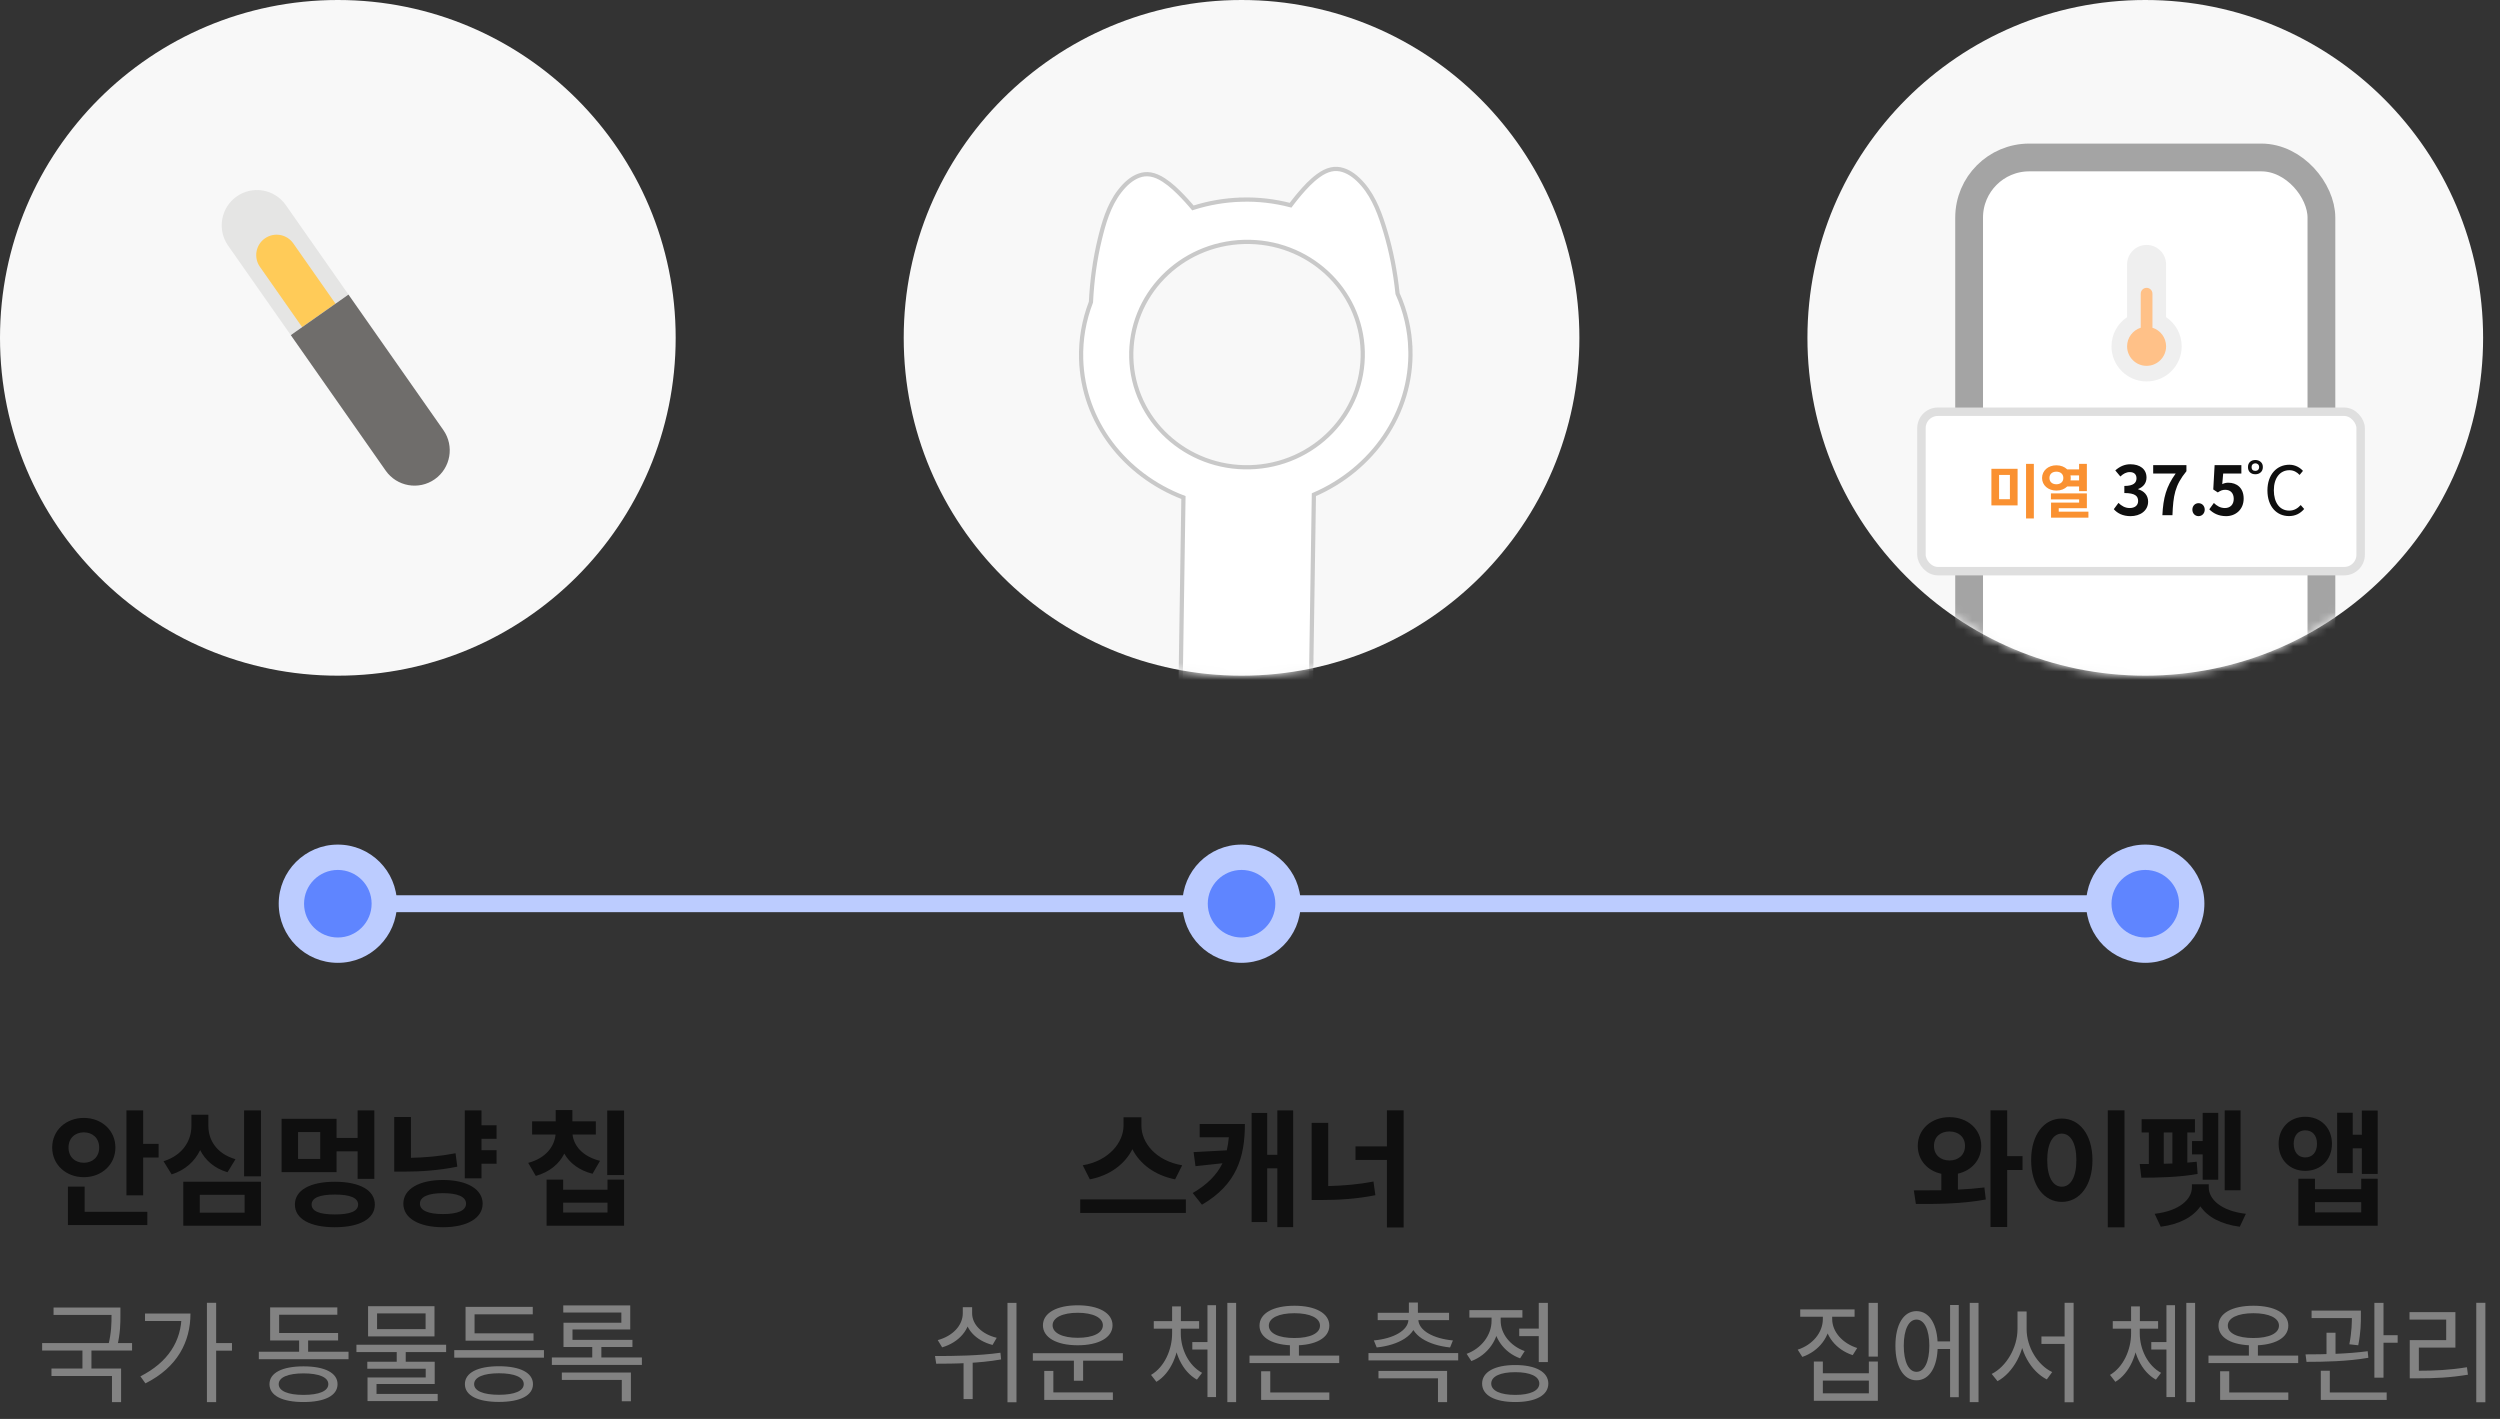
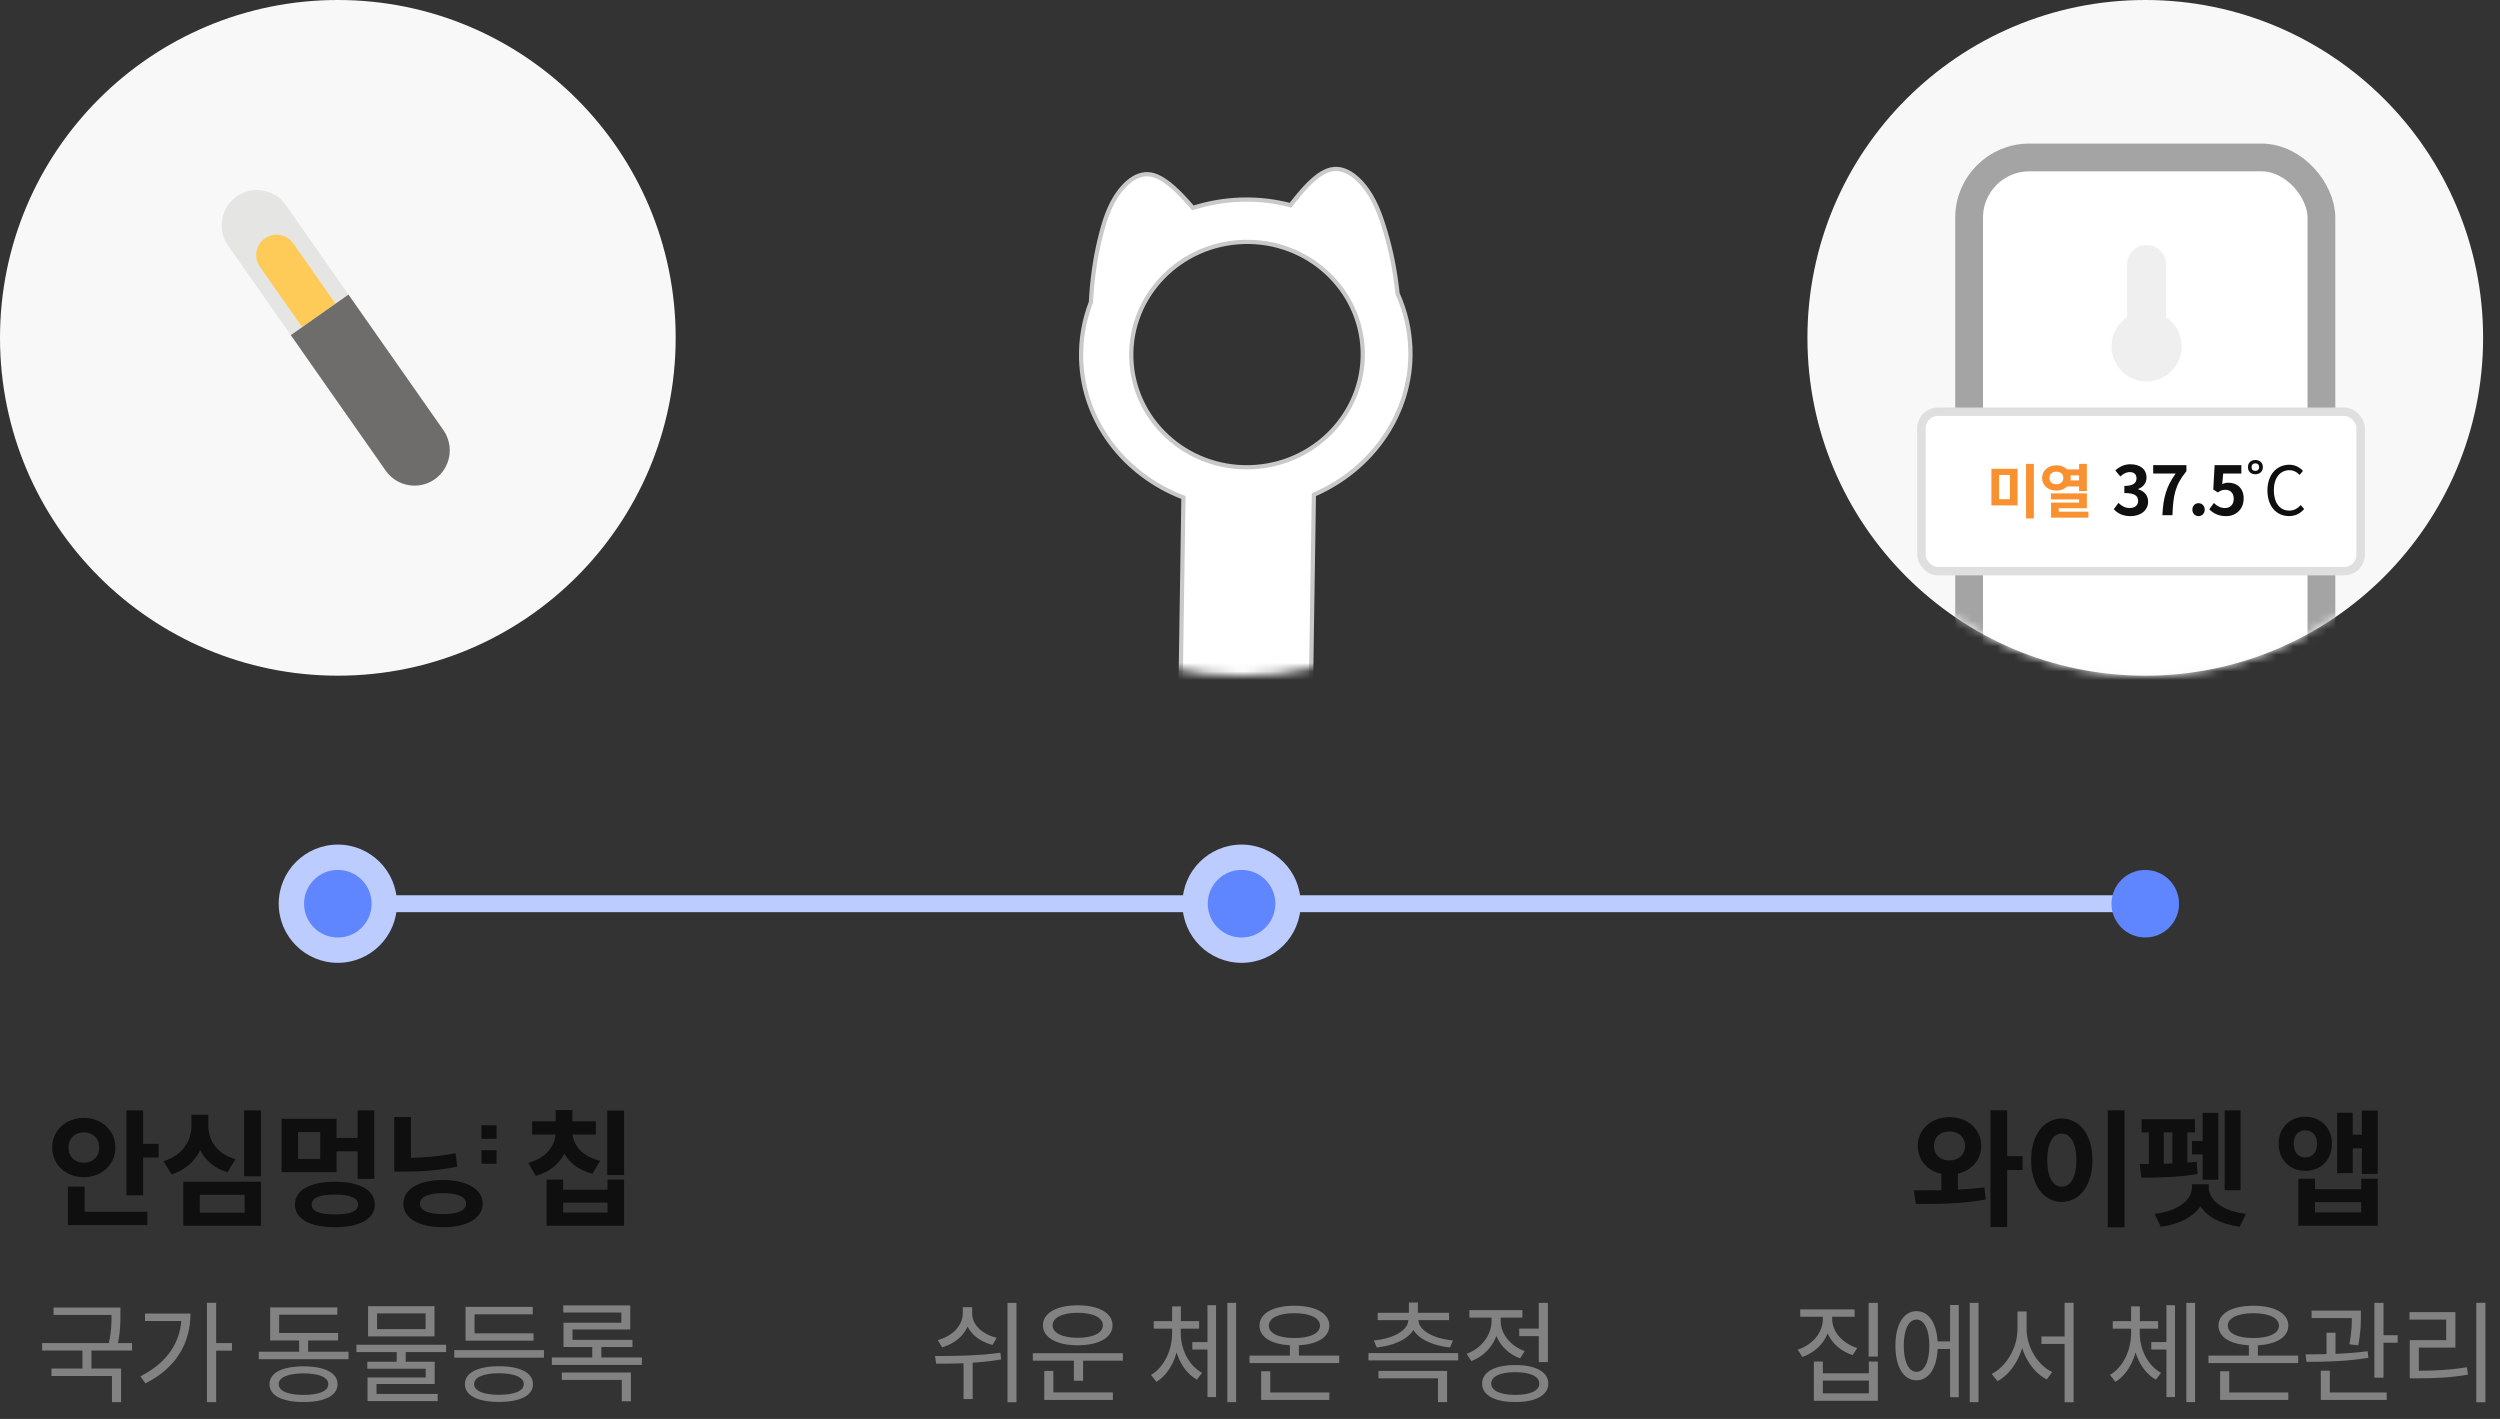
<svg xmlns="http://www.w3.org/2000/svg" width="296" height="168" viewBox="0 0 296 168" fill="none">
  <rect x="0" y="0" width="296" height="168" fill="#333333" stroke="none" />
-   <path d="M8.114 135.87C8.114 136.995 8.894 137.67 9.929 137.67C10.949 137.67 11.744 136.995 11.744 135.87C11.744 134.745 10.949 134.07 9.929 134.07C8.894 134.07 8.114 134.745 8.114 135.87ZM13.664 135.87C13.664 137.895 12.029 139.38 9.929 139.38C7.814 139.38 6.179 137.895 6.179 135.87C6.179 133.83 7.814 132.36 9.929 132.36C12.029 132.36 13.664 133.83 13.664 135.87ZM10.019 140.49V143.475H17.444V145.05H8.039V140.49H10.019ZM16.949 135.435H18.779V137.055H16.949V141.525H14.969V131.475H16.949V135.435ZM27.883 137.25L26.938 138.795C25.378 138.33 24.312 137.385 23.698 136.17C23.067 137.49 21.942 138.54 20.323 139.05L19.363 137.49C21.672 136.77 22.663 135.015 22.663 133.32V131.985H24.672V133.32C24.672 134.985 25.648 136.605 27.883 137.25ZM23.652 141.465V143.58H28.962V141.465H23.652ZM21.703 145.125V139.92H30.898V145.125H21.703ZM28.902 131.475H30.898V139.275H28.902V131.475ZM37.916 137.22V134.04H35.291V137.22H37.916ZM39.851 136.32V138.78H33.341V132.465H39.851V134.73H42.341V131.475H44.321V139.575H42.341V136.32H39.851ZM39.641 143.79C41.456 143.79 42.401 143.415 42.401 142.62C42.401 141.825 41.456 141.435 39.641 141.435C37.841 141.435 36.896 141.825 36.896 142.62C36.896 143.415 37.841 143.79 39.641 143.79ZM39.641 139.92C42.581 139.92 44.381 140.91 44.381 142.62C44.381 144.315 42.581 145.305 39.641 145.305C36.716 145.305 34.916 144.315 34.916 142.62C34.916 140.91 36.716 139.92 39.641 139.92ZM53.935 136.545L54.145 138.135C51.91 138.585 49.795 138.72 47.845 138.72H46.675V132.255H48.655V137.085C50.29 137.055 52.075 136.905 53.935 136.545ZM52.45 143.745C54.175 143.745 55.18 143.34 55.18 142.515C55.18 141.69 54.175 141.27 52.45 141.27C50.725 141.27 49.72 141.69 49.72 142.515C49.72 143.34 50.725 143.745 52.45 143.745ZM52.45 139.71C55.285 139.71 57.145 140.79 57.145 142.515C57.145 144.24 55.285 145.305 52.45 145.305C49.615 145.305 47.755 144.24 47.755 142.515C47.755 140.79 49.615 139.71 52.45 139.71ZM58.795 134.835H57.01V136.185H58.795V137.79H57.01V139.515H55.03V131.475H57.01V133.23H58.795V134.835ZM71.043 137.445L70.157 138.975C68.567 138.57 67.457 137.715 66.812 136.59C66.198 137.82 65.073 138.765 63.438 139.23L62.538 137.685C64.653 137.115 65.642 135.735 65.778 134.325H63.002V132.765H65.793V131.43H67.772V132.765H70.547V134.325H67.787C67.938 135.63 68.942 136.92 71.043 137.445ZM71.927 143.565V142.395H66.677V143.565H71.927ZM71.927 140.865V139.665H73.892V145.125H64.713V139.665H66.677V140.865H71.927ZM71.897 131.49H73.892V139.125H71.897V131.49Z" fill="#0F0F0F" />
+   <path d="M8.114 135.87C8.114 136.995 8.894 137.67 9.929 137.67C10.949 137.67 11.744 136.995 11.744 135.87C11.744 134.745 10.949 134.07 9.929 134.07C8.894 134.07 8.114 134.745 8.114 135.87ZM13.664 135.87C13.664 137.895 12.029 139.38 9.929 139.38C7.814 139.38 6.179 137.895 6.179 135.87C6.179 133.83 7.814 132.36 9.929 132.36C12.029 132.36 13.664 133.83 13.664 135.87ZM10.019 140.49V143.475H17.444V145.05H8.039V140.49H10.019ZM16.949 135.435H18.779V137.055H16.949V141.525H14.969V131.475H16.949V135.435ZM27.883 137.25L26.938 138.795C25.378 138.33 24.312 137.385 23.698 136.17C23.067 137.49 21.942 138.54 20.323 139.05L19.363 137.49C21.672 136.77 22.663 135.015 22.663 133.32V131.985H24.672V133.32C24.672 134.985 25.648 136.605 27.883 137.25ZM23.652 141.465V143.58H28.962V141.465H23.652ZM21.703 145.125V139.92H30.898V145.125H21.703ZM28.902 131.475H30.898V139.275H28.902V131.475ZM37.916 137.22V134.04H35.291V137.22H37.916ZM39.851 136.32V138.78H33.341V132.465H39.851V134.73H42.341V131.475H44.321V139.575H42.341V136.32H39.851ZM39.641 143.79C41.456 143.79 42.401 143.415 42.401 142.62C42.401 141.825 41.456 141.435 39.641 141.435C37.841 141.435 36.896 141.825 36.896 142.62C36.896 143.415 37.841 143.79 39.641 143.79ZM39.641 139.92C42.581 139.92 44.381 140.91 44.381 142.62C44.381 144.315 42.581 145.305 39.641 145.305C36.716 145.305 34.916 144.315 34.916 142.62C34.916 140.91 36.716 139.92 39.641 139.92ZM53.935 136.545L54.145 138.135C51.91 138.585 49.795 138.72 47.845 138.72H46.675V132.255H48.655V137.085C50.29 137.055 52.075 136.905 53.935 136.545ZM52.45 143.745C54.175 143.745 55.18 143.34 55.18 142.515C55.18 141.69 54.175 141.27 52.45 141.27C50.725 141.27 49.72 141.69 49.72 142.515C49.72 143.34 50.725 143.745 52.45 143.745ZM52.45 139.71C55.285 139.71 57.145 140.79 57.145 142.515C57.145 144.24 55.285 145.305 52.45 145.305C49.615 145.305 47.755 144.24 47.755 142.515C47.755 140.79 49.615 139.71 52.45 139.71ZM58.795 134.835H57.01V136.185H58.795V137.79H57.01V139.515H55.03H57.01V133.23H58.795V134.835ZM71.043 137.445L70.157 138.975C68.567 138.57 67.457 137.715 66.812 136.59C66.198 137.82 65.073 138.765 63.438 139.23L62.538 137.685C64.653 137.115 65.642 135.735 65.778 134.325H63.002V132.765H65.793V131.43H67.772V132.765H70.547V134.325H67.787C67.938 135.63 68.942 136.92 71.043 137.445ZM71.927 143.565V142.395H66.677V143.565H71.927ZM71.927 140.865V139.665H73.892V145.125H64.713V139.665H66.677V140.865H71.927ZM71.897 131.49H73.892V139.125H71.897V131.49Z" fill="#0F0F0F" />
  <path d="M6.341 154.808H13.907V155.692H6.341V154.808ZM4.989 159.02H15.636V159.904H4.989V159.02ZM9.76 159.618H10.826V162.387H9.76V159.618ZM13.205 154.808H14.258V155.679C14.258 156.654 14.258 157.837 13.868 159.449L12.815 159.319C13.205 157.746 13.205 156.628 13.205 155.679V154.808ZM6.094 162.036H14.336V166.014H13.257V162.92H6.094V162.036ZM24.501 154.249H25.593V166.014H24.501V154.249ZM25.294 159.02H27.465V159.917H25.294V159.02ZM21.498 155.523H22.551C22.551 158.864 21.017 161.88 17.221 163.791L16.623 162.959C19.873 161.308 21.498 158.799 21.498 155.692V155.523ZM17.169 155.523H22.057V156.407H17.169V155.523ZM30.645 160.047H41.266V160.931H30.645V160.047ZM35.416 158.162H36.482V160.411H35.416V158.162ZM31.984 157.824H40.031V158.708H31.984V157.824ZM31.984 154.795H39.94V155.666H33.05V158.344H31.984V154.795ZM35.936 161.776C38.445 161.776 39.966 162.543 39.966 163.882C39.966 165.247 38.445 166.001 35.936 166.001C33.427 166.001 31.906 165.247 31.906 163.882C31.906 162.543 33.427 161.776 35.936 161.776ZM35.936 162.608C34.103 162.608 32.998 163.076 32.998 163.882C32.998 164.701 34.103 165.156 35.936 165.156C37.782 165.156 38.874 164.701 38.874 163.882C38.874 163.076 37.782 162.608 35.936 162.608ZM46.972 159.813H48.038V161.62H46.972V159.813ZM42.201 159.215H52.822V160.086H42.201V159.215ZM43.579 154.652H51.444V158.227H43.579V154.652ZM50.391 155.51H44.645V157.369H50.391V155.51ZM43.488 161.23H51.47V163.869H44.58V165.299H43.514V163.089H50.404V162.062H43.488V161.23ZM43.514 165.039H51.821V165.884H43.514V165.039ZM53.783 159.852H64.404V160.749H53.783V159.852ZM55.122 157.863H63.169V158.734H55.122V157.863ZM55.122 154.73H63.078V155.614H56.188V158.279H55.122V154.73ZM59.074 161.763C61.583 161.763 63.104 162.53 63.104 163.882C63.104 165.234 61.583 165.988 59.074 165.988C56.565 165.988 55.044 165.234 55.044 163.882C55.044 162.53 56.565 161.763 59.074 161.763ZM59.074 162.595C57.241 162.595 56.136 163.063 56.136 163.882C56.136 164.688 57.241 165.143 59.074 165.143C60.92 165.143 62.012 164.688 62.012 163.882C62.012 163.063 60.92 162.595 59.074 162.595ZM65.339 160.723H75.999V161.607H65.339V160.723ZM66.691 154.561H74.621V157.408H67.783V158.994H66.717V156.615H73.568V155.406H66.691V154.561ZM66.717 158.643H74.881V159.488H66.717V158.643ZM70.123 159.085H71.202V161.165H70.123V159.085ZM66.522 162.504H74.699V165.91H73.62V163.388H66.522V162.504Z" fill="#828282" />
-   <path d="M139.972 137.97L139.132 139.635C136.732 139.155 134.962 137.82 134.077 136.065C133.192 137.82 131.437 139.17 129.037 139.635L128.197 137.97C131.302 137.445 133.027 135.255 133.027 133.275V132.285H135.142V133.275C135.142 135.3 136.852 137.445 139.972 137.97ZM127.897 142.005H140.407V143.61H127.897V142.005ZM142.041 133.08H147.396C147.396 137.01 146.421 140.25 142.311 142.635L141.216 141.255C142.986 140.22 144.081 139.08 144.741 137.73L141.546 138.075L141.321 136.41L145.251 136.2C145.371 135.705 145.446 135.195 145.491 134.655H142.041V133.08ZM151.236 131.475H153.111V145.29H151.236V138.33H150.036V144.69H148.191V131.775H150.036V136.725H151.236V131.475ZM157.264 132.945V140.43C159.004 140.385 160.774 140.25 162.619 139.89L162.844 141.51C160.609 141.96 158.509 142.08 156.469 142.08H155.299V132.945H157.264ZM164.209 131.46H166.189V145.335H164.209V137.34H160.489V135.735H164.209V131.46Z" fill="#0F0F0F" />
  <path d="M113.994 154.769H114.891V155.484C114.891 157.421 113.552 158.929 111.55 159.527L111.03 158.669C112.811 158.188 113.994 156.927 113.994 155.484V154.769ZM114.202 154.769H115.099V155.484C115.099 156.836 116.256 157.967 118.011 158.396L117.517 159.241C115.515 158.721 114.202 157.33 114.202 155.484V154.769ZM114.085 160.814H115.164V165.65H114.085V160.814ZM119.285 154.262H120.351V166.027H119.285V154.262ZM110.848 161.464L110.705 160.554C112.902 160.554 115.879 160.528 118.453 160.164L118.531 160.957C115.892 161.425 113.006 161.464 110.848 161.464ZM122.287 160.216H132.947V161.1H122.287V160.216ZM127.149 160.775H128.241V163.479H127.149V160.775ZM123.639 164.857H131.764V165.754H123.639V164.857ZM123.639 162.322H124.718V165.104H123.639V162.322ZM127.604 154.548C130.087 154.548 131.725 155.458 131.725 156.914C131.725 158.37 130.087 159.28 127.604 159.28C125.108 159.28 123.483 158.37 123.483 156.914C123.483 155.458 125.108 154.548 127.604 154.548ZM127.604 155.432C125.81 155.432 124.627 156.004 124.627 156.914C124.627 157.837 125.81 158.396 127.604 158.396C129.398 158.396 130.581 157.837 130.581 156.914C130.581 156.004 129.398 155.432 127.604 155.432ZM141.17 158.903H143.393V159.787H141.17V158.903ZM138.778 157.265H139.61V157.876C139.61 160.216 138.635 162.582 136.919 163.609L136.282 162.79C137.868 161.867 138.778 159.8 138.778 157.876V157.265ZM138.973 157.265H139.805V157.876C139.805 159.748 140.741 161.685 142.327 162.543L141.716 163.349C139.987 162.387 138.973 160.164 138.973 157.876V157.265ZM136.607 156.42H141.976V157.317H136.607V156.42ZM138.778 154.678H139.818V157.109H138.778V154.678ZM145.317 154.262H146.357V166.014H145.317V154.262ZM142.964 154.535H143.978V165.416H142.964V154.535ZM147.942 160.502H158.563V161.386H147.942V160.502ZM152.726 158.786H153.792V160.957H152.726V158.786ZM149.32 164.87H157.393V165.754H149.32V164.87ZM149.32 162.361H150.399V165.156H149.32V162.361ZM153.259 154.6C155.768 154.6 157.393 155.497 157.393 156.953C157.393 158.422 155.768 159.293 153.259 159.293C150.737 159.293 149.125 158.422 149.125 156.953C149.125 155.497 150.737 154.6 153.259 154.6ZM153.259 155.484C151.413 155.484 150.23 156.043 150.23 156.953C150.23 157.876 151.413 158.422 153.259 158.422C155.105 158.422 156.288 157.876 156.288 156.953C156.288 156.043 155.105 155.484 153.259 155.484ZM162.028 160.203H172.649V161.074H162.028V160.203ZM163.211 162.322H171.336V166.014H170.257V163.193H163.211V162.322ZM166.812 154.223H167.878V155.861H166.812V154.223ZM166.76 156.004H167.709V156.199C167.709 158.123 165.564 159.267 163.003 159.54L162.665 158.708C164.94 158.5 166.76 157.551 166.76 156.199V156.004ZM166.981 156.004H167.93V156.199C167.93 157.551 169.75 158.5 172.025 158.708L171.687 159.54C169.113 159.267 166.981 158.123 166.981 156.199V156.004ZM163.12 155.432H171.57V156.303H163.12V155.432ZM179.876 157.304H182.528V158.201H179.876V157.304ZM182.19 154.262H183.269V161.269H182.19V154.262ZM179.408 161.62C181.826 161.62 183.321 162.439 183.321 163.817C183.321 165.208 181.826 166.001 179.408 166.001C176.977 166.001 175.482 165.208 175.482 163.817C175.482 162.439 176.977 161.62 179.408 161.62ZM179.408 162.465C177.64 162.465 176.561 162.959 176.561 163.817C176.561 164.662 177.64 165.156 179.408 165.156C181.176 165.156 182.255 164.662 182.255 163.817C182.255 162.959 181.176 162.465 179.408 162.465ZM176.6 155.445H177.484V156.394C177.484 158.565 176.158 160.424 174.208 161.152L173.649 160.294C175.391 159.657 176.6 158.084 176.6 156.394V155.445ZM176.808 155.445H177.679V156.394C177.679 157.915 178.823 159.371 180.526 159.969L179.98 160.827C178.069 160.138 176.808 158.37 176.808 156.394V155.445ZM173.974 155.12H180.253V156.004H173.974V155.12Z" fill="#828282" />
  <path d="M228.983 135.675C228.983 136.755 229.763 137.4 230.813 137.4C231.863 137.4 232.658 136.755 232.658 135.675C232.658 134.595 231.863 133.965 230.813 133.965C229.763 133.965 228.983 134.595 228.983 135.675ZM231.818 138.96V140.85C232.898 140.805 233.948 140.715 234.953 140.595L235.118 142.02C232.238 142.56 229.163 142.56 226.838 142.545L226.598 140.94C227.573 140.94 228.698 140.94 229.853 140.925V138.975C228.218 138.63 227.063 137.355 227.063 135.675C227.063 133.695 228.683 132.27 230.813 132.27C232.958 132.27 234.578 133.695 234.578 135.675C234.578 137.34 233.438 138.6 231.818 138.96ZM239.468 136.89V138.525H237.653V145.275H235.673V131.46H237.653V136.89H239.468ZM249.562 131.46H251.542V145.32H249.562V131.46ZM244.117 132.435C246.202 132.435 247.747 134.325 247.747 137.355C247.747 140.4 246.202 142.305 244.117 142.305C242.032 142.305 240.487 140.4 240.487 137.355C240.487 134.325 242.032 132.435 244.117 132.435ZM244.117 134.22C243.097 134.22 242.392 135.315 242.392 137.355C242.392 139.41 243.097 140.505 244.117 140.505C245.137 140.505 245.842 139.41 245.842 137.355C245.842 135.315 245.137 134.22 244.117 134.22ZM265.281 131.475V140.925H263.406V131.475H265.281ZM259.536 135.105H260.796V131.76H262.641V139.68H260.796V136.68H259.536V135.105ZM256.191 134.085V137.79C256.521 137.775 256.881 137.775 257.211 137.76V134.085H256.191ZM260.091 137.55L260.196 138.99C258.081 139.395 255.306 139.44 253.536 139.44L253.341 137.82H254.421V134.085H253.566V132.51H259.881V134.085H258.981V137.655C259.371 137.625 259.731 137.595 260.091 137.55ZM261.516 140.22V140.595C261.516 141.945 262.911 143.37 265.911 143.715L265.191 145.245C262.956 144.96 261.366 144.075 260.526 142.83C259.671 144.075 258.066 144.96 255.831 145.245L255.111 143.715C258.111 143.37 259.521 141.945 259.521 140.595V140.22H261.516ZM271.573 135.42C271.573 136.455 272.143 137.04 272.938 137.04C273.763 137.04 274.333 136.455 274.333 135.42C274.333 134.4 273.763 133.83 272.938 133.83C272.143 133.83 271.573 134.4 271.573 135.42ZM276.103 135.42C276.103 137.31 274.798 138.63 272.938 138.63C271.108 138.63 269.788 137.31 269.788 135.42C269.788 133.545 271.108 132.225 272.938 132.225C274.798 132.225 276.103 133.545 276.103 135.42ZM279.568 143.55V142.335H274.093V143.55H279.568ZM279.568 140.805V139.56H281.518V145.125H272.128V139.56H274.093V140.805H279.568ZM279.643 131.49H281.518V138.99H279.643V135.96H278.563V138.9H276.718V131.745H278.563V134.355H279.643V131.49Z" fill="#0F0F0F" />
  <path d="M215.825 155.276H216.722V156.173C216.722 158.24 215.37 159.982 213.394 160.658L212.848 159.8C214.616 159.228 215.825 157.772 215.825 156.173V155.276ZM216.033 155.276H216.93V156.173C216.93 157.694 218.165 159.059 219.894 159.605L219.361 160.45C217.411 159.813 216.033 158.162 216.033 156.173V155.276ZM213.147 155.029H219.582V155.9H213.147V155.029ZM221.246 154.262H222.338V160.619H221.246V154.262ZM214.759 161.204H215.825V162.595H221.272V161.204H222.338V165.858H214.759V161.204ZM215.825 163.466V164.974H221.272V163.466H215.825ZM229.032 158.825H231.255V159.722H229.032V158.825ZM233.218 154.262H234.258V166.014H233.218V154.262ZM230.891 154.509H231.918V165.429H230.891V154.509ZM226.913 155.237C228.434 155.237 229.422 156.81 229.422 159.332C229.422 161.854 228.434 163.427 226.913 163.427C225.392 163.427 224.417 161.854 224.417 159.332C224.417 156.81 225.392 155.237 226.913 155.237ZM226.913 156.238C225.99 156.238 225.405 157.434 225.405 159.332C225.405 161.23 225.99 162.426 226.913 162.426C227.849 162.426 228.434 161.23 228.434 159.332C228.434 157.434 227.849 156.238 226.913 156.238ZM241.706 158.24H244.982V159.124H241.706V158.24ZM238.872 155.276H239.756V157.369C239.756 160.008 238.365 162.53 236.506 163.531L235.817 162.673C237.546 161.815 238.872 159.553 238.872 157.369V155.276ZM239.08 155.276H239.951V157.369C239.951 159.514 241.277 161.646 242.98 162.452L242.343 163.323C240.445 162.361 239.08 159.943 239.08 157.369V155.276ZM244.449 154.249H245.515V166.027H244.449V154.249ZM254.713 158.903H256.936V159.787H254.713V158.903ZM252.321 157.265H253.153V157.876C253.153 160.216 252.178 162.582 250.462 163.609L249.825 162.79C251.411 161.867 252.321 159.8 252.321 157.876V157.265ZM252.516 157.265H253.348V157.876C253.348 159.748 254.284 161.685 255.87 162.543L255.259 163.349C253.53 162.387 252.516 160.164 252.516 157.876V157.265ZM250.15 156.42H255.519V157.317H250.15V156.42ZM252.321 154.678H253.361V157.109H252.321V154.678ZM258.86 154.262H259.9V166.014H258.86V154.262ZM256.507 154.535H257.521V165.416H256.507V154.535ZM261.485 160.502H272.106V161.386H261.485V160.502ZM266.269 158.786H267.335V160.957H266.269V158.786ZM262.863 164.87H270.936V165.754H262.863V164.87ZM262.863 162.361H263.942V165.156H262.863V162.361ZM266.802 154.6C269.311 154.6 270.936 155.497 270.936 156.953C270.936 158.422 269.311 159.293 266.802 159.293C264.28 159.293 262.668 158.422 262.668 156.953C262.668 155.497 264.28 154.6 266.802 154.6ZM266.802 155.484C264.956 155.484 263.773 156.043 263.773 156.953C263.773 157.876 264.956 158.422 266.802 158.422C268.648 158.422 269.831 157.876 269.831 156.953C269.831 156.043 268.648 155.484 266.802 155.484ZM273.691 155.172H278.891V156.056H273.691V155.172ZM275.459 157.798H276.525V160.736H275.459V157.798ZM278.462 155.172H279.528V155.796C279.528 156.563 279.528 157.733 279.216 159.28L278.163 159.163C278.462 157.616 278.462 156.55 278.462 155.796V155.172ZM281.127 154.262H282.206V163.115H281.127V154.262ZM281.712 158.084H283.883V158.981H281.712V158.084ZM274.783 164.87H282.583V165.754H274.783V164.87ZM274.783 162.296H275.849V165.143H274.783V162.296ZM273.093 161.243L272.976 160.359C275.069 160.359 277.955 160.307 280.334 159.982L280.412 160.762C277.968 161.191 275.16 161.243 273.093 161.243ZM293.19 154.249H294.269V166.027H293.19V154.249ZM285.312 162.296H286.287C288.25 162.296 290.005 162.218 292.085 161.88L292.202 162.764C290.07 163.115 288.302 163.193 286.287 163.193H285.312V162.296ZM285.286 155.354H290.72V159.553H286.391V162.634H285.312V158.669H289.628V156.238H285.286V155.354Z" fill="#828282" />
  <circle cx="40" cy="40" r="40" fill="#F8F8F8" />
  <g clip-path="url(#clip0_5914_16660)">
    <path d="M41.251 34.866L34.422 39.669L27.008 29.083C25.684 27.192 26.14 24.585 28.026 23.259C29.911 21.932 32.514 22.389 33.837 24.279L41.251 34.866Z" fill="#E5E5E4" />
    <path d="M39.722 35.954L35.773 38.731L30.775 31.593C30.009 30.5 30.272 28.993 31.364 28.226C32.454 27.459 33.958 27.722 34.724 28.816L39.722 35.954Z" fill="#FFCB58" />
    <path d="M51.475 56.742C49.588 58.068 46.987 57.611 45.664 55.721L34.429 39.679L41.258 34.876L52.493 50.919C53.817 52.809 53.361 55.416 51.475 56.742Z" fill="#6F6D6B" />
  </g>
  <circle cx="254" cy="40" r="40" fill="#F8F8F8" />
  <mask id="mask0_5914_16660" style="mask-type:alpha" maskUnits="userSpaceOnUse" x="214" y="0" width="80" height="80">
    <circle cx="254" cy="40" r="40" fill="#F8F8F8" />
  </mask>
  <g mask="url(#mask0_5914_16660)">
    <rect x="233.144" y="18.644" width="41.712" height="67.962" rx="7.123" fill="white" stroke="#A4A4A4" stroke-width="3.288" />
    <path d="M254.156 29C252.881 29 251.847 30.034 251.847 31.309V37.551C250.733 38.296 250 39.566 250 41.007C250 43.302 251.861 45.163 254.156 45.163C256.452 45.163 258.312 43.302 258.312 41.007C258.312 39.566 257.579 38.296 256.465 37.551V31.309C256.465 30.034 255.431 29 254.156 29Z" fill="#EFEFEF" />
-     <path d="M254.157 34.08C253.775 34.08 253.465 34.39 253.465 34.772V38.803C252.528 39.098 251.848 39.973 251.848 41.007C251.848 42.282 252.882 43.316 254.157 43.316C255.433 43.316 256.466 42.282 256.466 41.007C256.466 39.973 255.787 39.098 254.85 38.803V34.772C254.85 34.39 254.54 34.08 254.157 34.08Z" fill="#FFC188" />
    <rect x="227.5" y="48.75" width="52" height="18.875" rx="1.945" fill="white" stroke="#DFDFDF" />
    <path d="M235.782 55.503H238.883V59.836H235.782V55.503ZM237.973 56.231H236.692V59.108H237.973V56.231ZM239.884 54.922H240.808V61.383H239.884V54.922ZM242.655 56.595C242.655 57.057 242.991 57.337 243.474 57.337C243.957 57.337 244.3 57.057 244.3 56.595C244.3 56.119 243.957 55.846 243.474 55.846C242.991 55.846 242.655 56.119 242.655 56.595ZM246.162 56.882V56.287H245.14C245.161 56.385 245.175 56.483 245.175 56.595C245.175 56.693 245.168 56.791 245.147 56.882H246.162ZM246.162 57.596H244.762C244.454 57.904 244.006 58.086 243.474 58.086C242.508 58.086 241.78 57.463 241.78 56.595C241.78 55.72 242.508 55.09 243.474 55.09C243.999 55.09 244.447 55.272 244.755 55.573H246.162V54.922H247.086V58.149H246.162V57.596ZM243.754 60.578H247.268V61.292H242.844V59.507H246.169V59.129H242.83V58.422H247.086V60.172H243.754V60.578Z" fill="#FA9131" />
    <path d="M252.258 61.112C251.322 61.112 250.69 60.76 250.274 60.288L250.826 59.544C251.178 59.888 251.61 60.152 252.146 60.152C252.746 60.152 253.154 59.856 253.154 59.32C253.154 58.744 252.81 58.376 251.522 58.376V57.536C252.61 57.536 252.962 57.16 252.962 56.632C252.962 56.168 252.674 55.896 252.17 55.896C251.746 55.896 251.402 56.088 251.05 56.416L250.45 55.696C250.962 55.248 251.53 54.968 252.226 54.968C253.37 54.968 254.146 55.536 254.146 56.544C254.146 57.184 253.786 57.648 253.162 57.896V57.936C253.826 58.12 254.338 58.616 254.338 59.392C254.338 60.48 253.386 61.112 252.258 61.112ZM256.025 61C256.129 58.944 256.473 57.632 257.601 56.064H254.937V55.072H258.873V55.792C257.497 57.472 257.313 58.68 257.217 61H256.025ZM260.304 61.112C259.888 61.112 259.576 60.776 259.576 60.344C259.576 59.904 259.888 59.576 260.304 59.576C260.728 59.576 261.04 59.904 261.04 60.344C261.04 60.776 260.728 61.112 260.304 61.112ZM263.578 61.112C262.642 61.112 262.018 60.744 261.578 60.304L262.122 59.552C262.458 59.88 262.874 60.152 263.426 60.152C264.042 60.152 264.474 59.76 264.474 59.064C264.474 58.376 264.074 57.992 263.474 57.992C263.122 57.992 262.93 58.08 262.586 58.304L262.05 57.952L262.21 55.072H265.378V56.064H263.226L263.114 57.32C263.354 57.208 263.554 57.152 263.826 57.152C264.818 57.152 265.65 57.744 265.65 59.032C265.65 60.352 264.674 61.112 263.578 61.112ZM267.033 56.152C266.771 56.152 266.561 56.077 266.401 55.928C266.241 55.779 266.161 55.571 266.161 55.304C266.161 55.037 266.241 54.832 266.401 54.688C266.561 54.539 266.771 54.464 267.033 54.464C267.283 54.464 267.494 54.539 267.665 54.688C267.835 54.832 267.921 55.035 267.921 55.296C267.921 55.568 267.835 55.779 267.665 55.928C267.499 56.077 267.289 56.152 267.033 56.152ZM267.033 55.752C267.166 55.752 267.273 55.712 267.353 55.632C267.438 55.552 267.481 55.443 267.481 55.304C267.481 55.165 267.438 55.056 267.353 54.976C267.267 54.896 267.161 54.856 267.033 54.856C266.905 54.856 266.798 54.896 266.713 54.976C266.627 55.056 266.585 55.165 266.585 55.304C266.585 55.443 266.622 55.552 266.697 55.632C266.777 55.712 266.889 55.752 267.033 55.752ZM271.015 61.104C269.559 61.104 268.463 59.976 268.463 58.072C268.463 56.176 269.575 55.024 271.063 55.024C271.775 55.024 272.335 55.376 272.671 55.752L272.271 56.232C271.967 55.904 271.575 55.672 271.071 55.672C269.959 55.672 269.223 56.584 269.223 58.048C269.223 59.528 269.927 60.456 271.047 60.456C271.607 60.456 272.031 60.208 272.407 59.8L272.815 60.264C272.351 60.8 271.775 61.104 271.015 61.104Z" fill="#0F0F0F" />
  </g>
-   <circle cx="147" cy="40" r="40" fill="#F8F8F8" />
  <mask id="mask1_5914_16660" style="mask-type:alpha" maskUnits="userSpaceOnUse" x="107" y="0" width="80" height="80">
    <circle cx="147" cy="40" r="40" fill="#F8F8F8" />
  </mask>
  <g mask="url(#mask1_5914_16660)">
    <path d="M166.992 41.394C166.93 39.1 166.418 36.87 165.47 34.762C165.197 32.16 164.713 29.694 164.034 27.433C163.475 25.575 162.761 23.456 161.364 21.842C160.598 20.957 159.837 20.401 159.038 20.141C158.068 19.824 157.122 20.038 156.063 20.815C155.236 21.421 154.531 22.192 153.949 22.869C153.67 23.192 153.382 23.547 153.067 23.954C152.978 24.068 152.891 24.183 152.805 24.298C150.919 23.805 148.956 23.577 147.002 23.637H146.938V23.639C145.023 23.697 143.134 24.019 141.322 24.593L141.242 24.619C141.15 24.508 141.057 24.399 140.962 24.291C140.626 23.904 140.319 23.565 140.021 23.256C139.405 22.613 138.66 21.883 137.8 21.323C136.702 20.607 135.746 20.446 134.794 20.815C134.011 21.119 133.281 21.717 132.565 22.642C131.257 24.331 130.659 26.487 130.204 28.374C129.649 30.668 129.299 33.157 129.167 35.772C128.336 37.928 127.944 40.184 128.006 42.477C128.209 49.95 133.184 56.26 140.119 58.907L139.667 88.879C139.705 90.284 140.283 91.591 141.292 92.558C142.298 93.52 143.613 94.032 144.996 93.999C145.002 93.999 145.007 93.999 145.013 93.999L150.048 93.858C152.917 93.778 155.186 91.353 155.108 88.45L155.564 58.572C162.468 55.591 167.199 48.952 166.994 41.393L166.992 41.394ZM148.008 55.321C140.441 55.531 134.145 49.73 133.945 42.363C133.746 34.997 139.717 28.853 147.284 28.643C154.851 28.433 161.147 34.235 161.346 41.601C161.546 48.967 155.575 55.111 148.008 55.321Z" fill="white" stroke="#C9C9C9" stroke-width="0.5" />
  </g>
  <rect x="41" y="106" width="213" height="2" fill="#BCCCFF" />
  <circle cx="40" cy="107" r="7" fill="#BCCCFF" />
  <circle cx="40" cy="107" r="4" fill="#5F85FF" />
  <circle cx="147" cy="107" r="7" fill="#BCCCFF" />
  <circle cx="147" cy="107" r="4" fill="#5F85FF" />
-   <circle cx="254" cy="107" r="7" fill="#BCCCFF" />
  <circle cx="254" cy="107" r="4" fill="#5F85FF" />
  <defs>
    <clipPath id="clip0_5914_16660">
      <rect width="27" height="35" fill="white" transform="translate(26.25 22.5)" />
    </clipPath>
  </defs>
</svg>